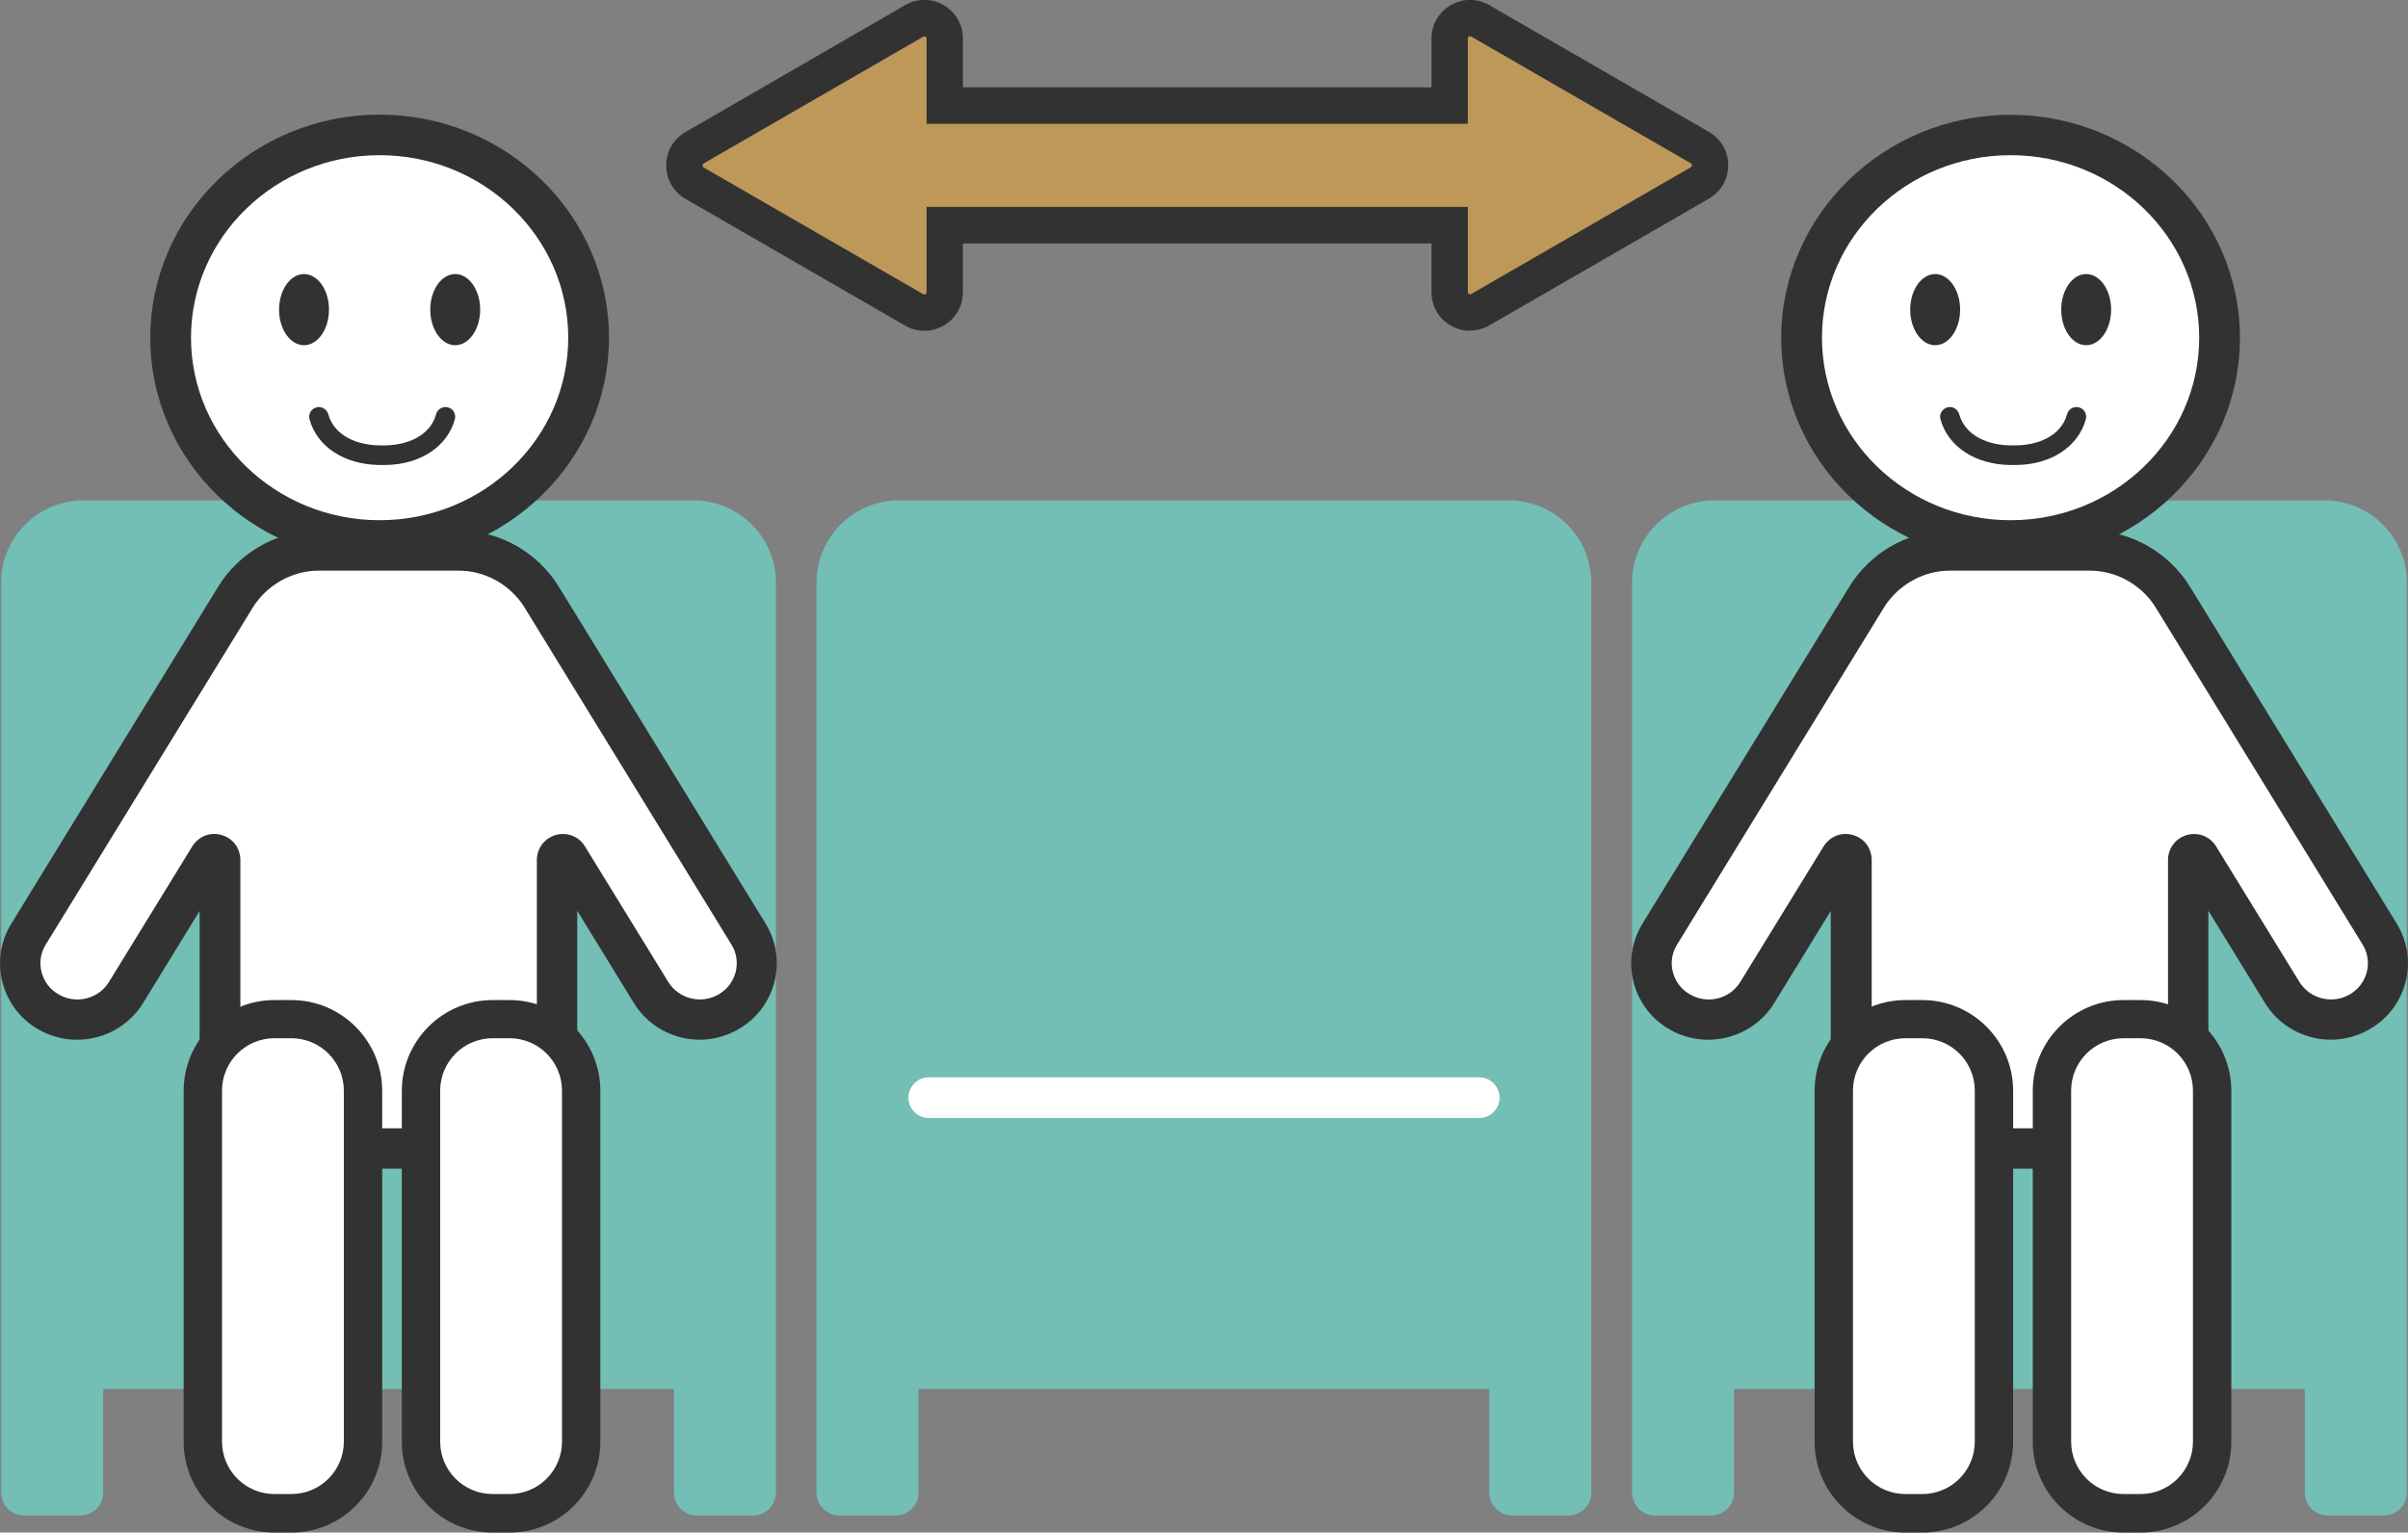
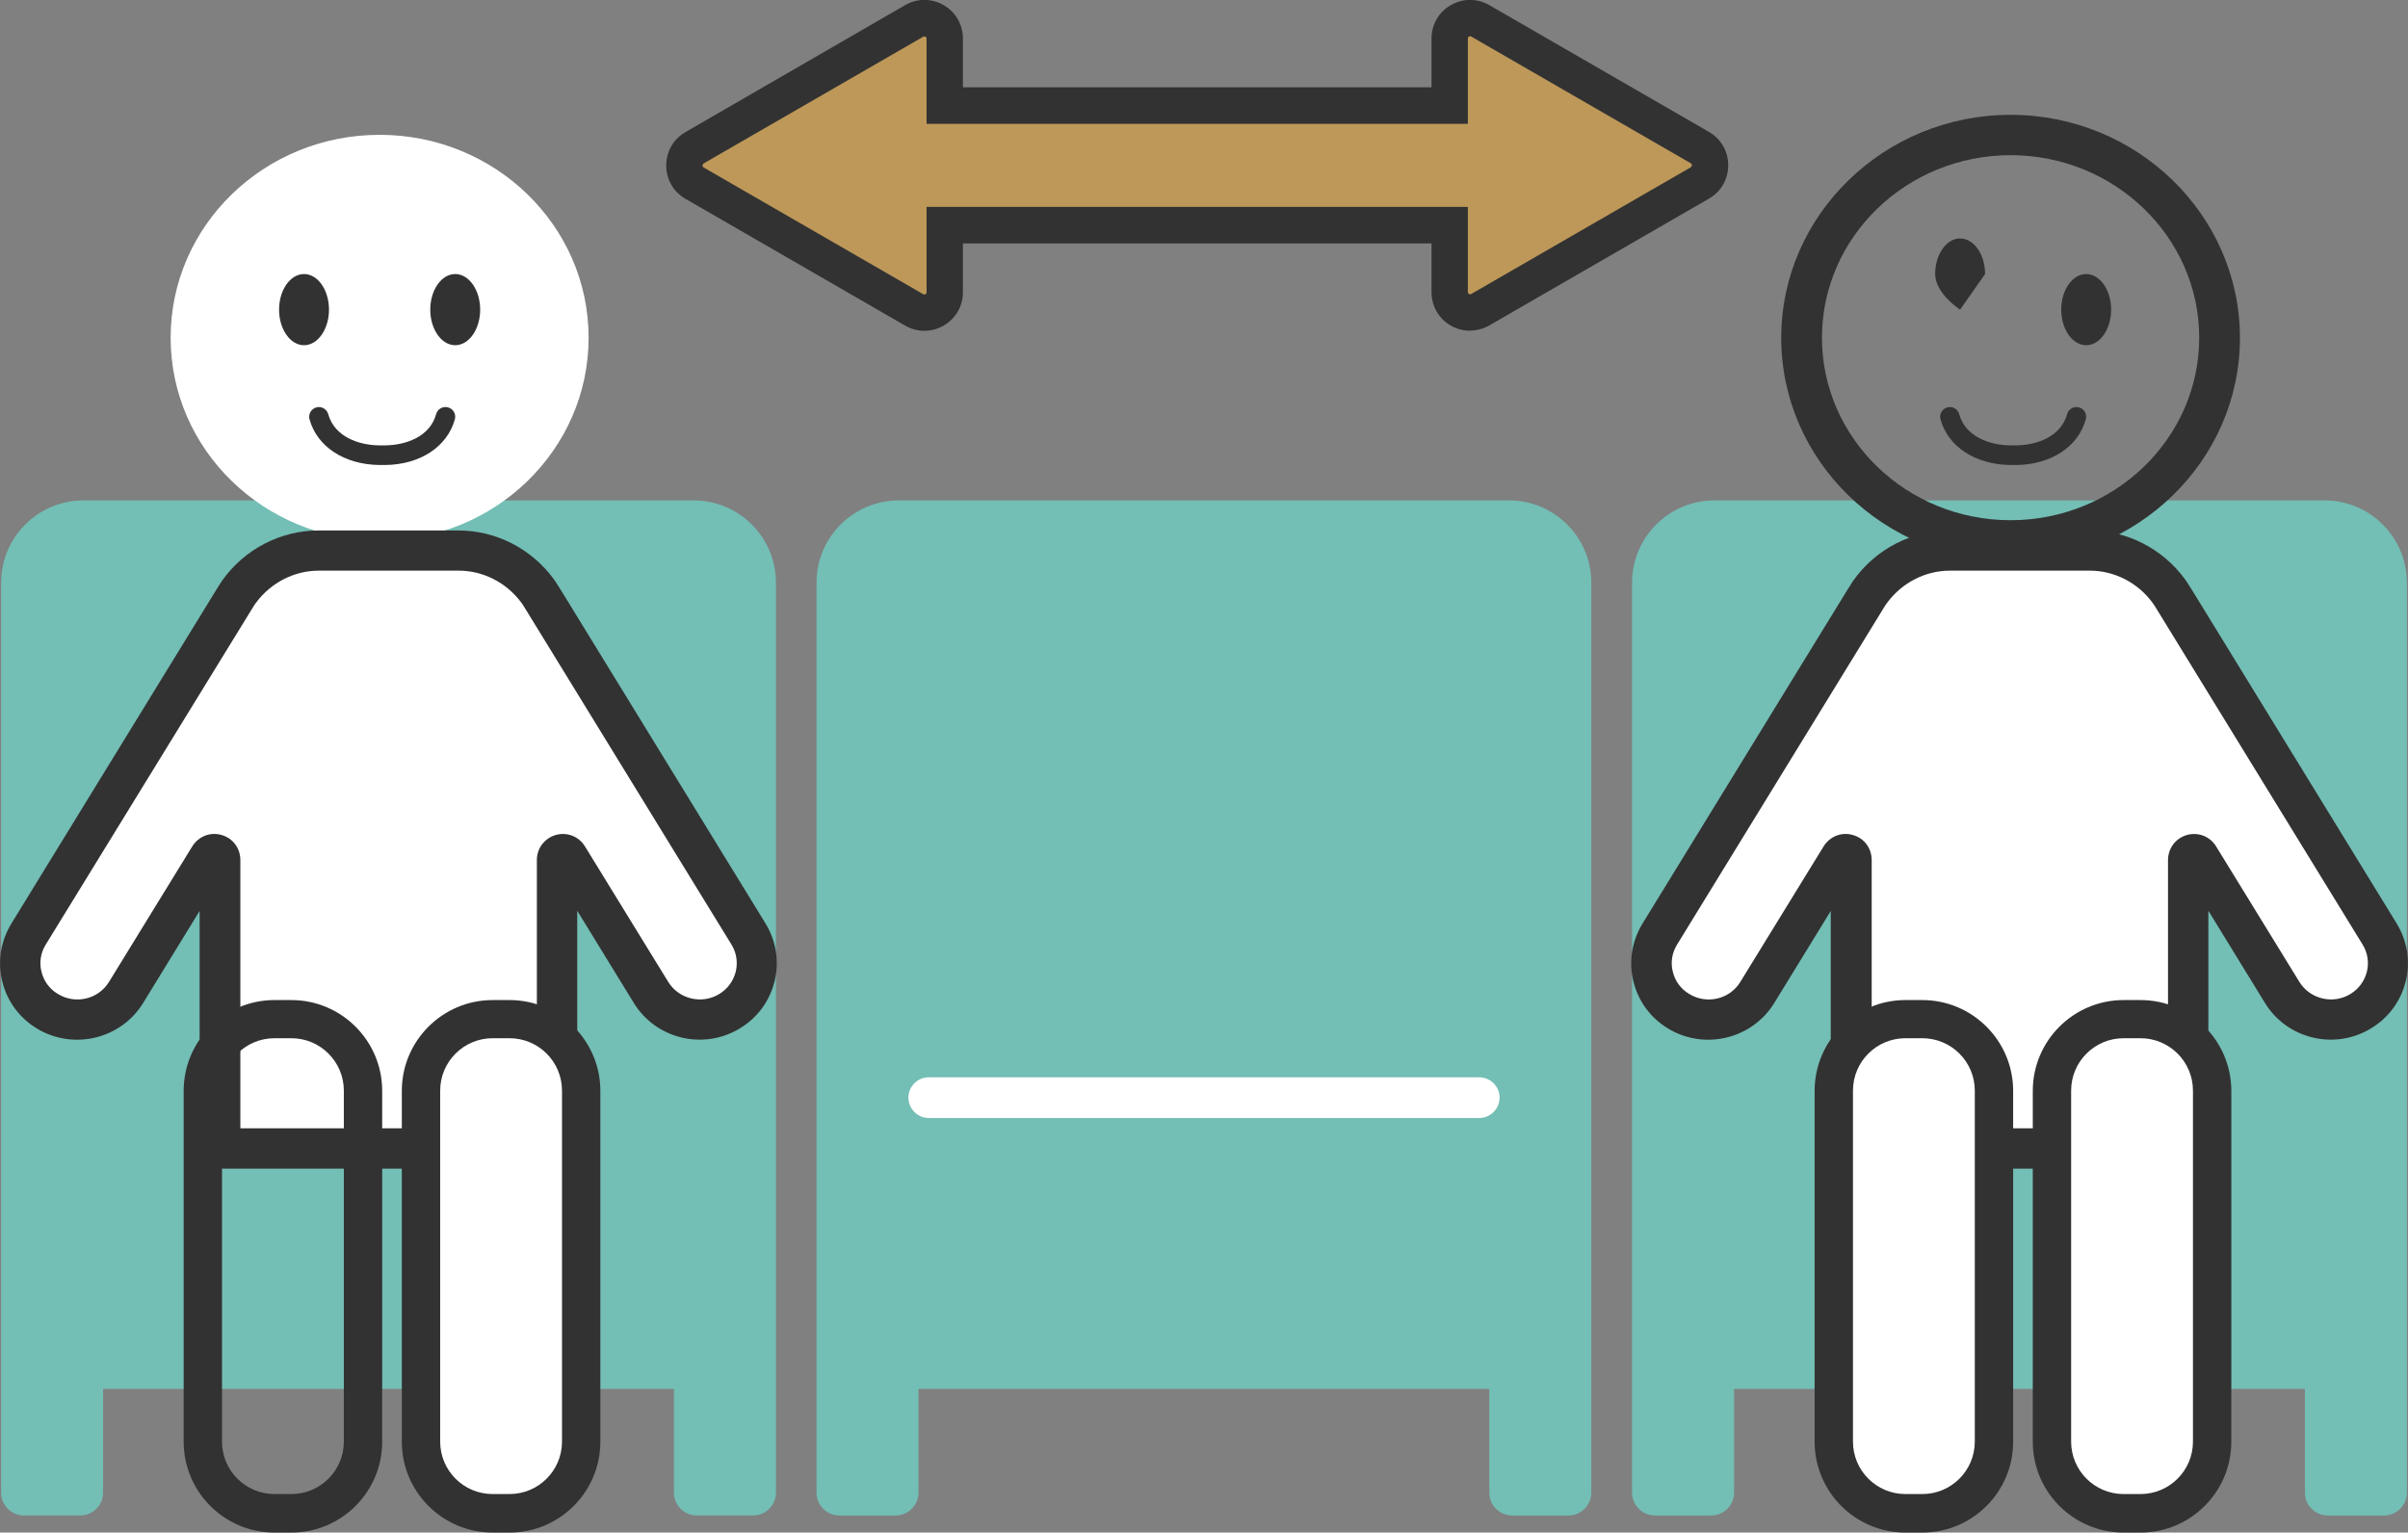
<svg xmlns="http://www.w3.org/2000/svg" id="_レイヤー_2" data-name="レイヤー 2" viewBox="0 0 131.24 83.55">
  <rect x="0" y="0" width="131.24" height="83.55" fill="#808080" stroke="none" />
  <defs>
    <style>
      .cls-1 {
        fill: #fff;
      }

      .cls-2 {
        fill: #323232;
      }

      .cls-3 {
        fill: #bd9859;
      }

      .cls-4 {
        fill: #73beb5;
      }
    </style>
  </defs>
  <g id="_レイヤー_1-2" data-name="レイヤー 1">
    <g>
      <g>
        <path class="cls-4" d="M37.8,27.28H4.55C2.07,27.28,.06,29.29,.06,31.77v49.6c0,.69,.56,1.25,1.25,1.25h3.06c.69,0,1.25-.56,1.25-1.25v-5.65h31.11v5.65c0,.69,.56,1.25,1.25,1.25h3.06c.69,0,1.25-.56,1.25-1.25V31.77c0-2.48-2.01-4.49-4.49-4.49Z" />
        <g>
          <g>
            <g>
              <ellipse class="cls-1" cx="20.69" cy="18.41" rx="11.39" ry="11.06" />
-               <path class="cls-2" d="M20.69,30.58c-6.89,0-12.5-5.46-12.5-12.16S13.8,6.25,20.69,6.25s12.5,5.46,12.5,12.16-5.61,12.16-12.5,12.16Zm0-22.12c-5.67,0-10.28,4.46-10.28,9.95s4.61,9.95,10.28,9.95,10.28-4.46,10.28-9.95-4.61-9.95-10.28-9.95Z" />
            </g>
            <g>
              <path class="cls-2" d="M26.17,16.88c0,1.07-.61,1.94-1.36,1.94s-1.36-.87-1.36-1.94,.61-1.94,1.36-1.94,1.36,.87,1.36,1.94Z" />
              <path class="cls-2" d="M17.93,16.88c0,1.07-.61,1.94-1.36,1.94s-1.36-.87-1.36-1.94,.61-1.94,1.36-1.94,1.36,.87,1.36,1.94Z" />
              <path class="cls-2" d="M24.42,22.21c-.28-.08-.58,.09-.65,.37-.34,1.23-1.65,1.69-2.78,1.7-.02,0-.04,0-.05,0-.04,0-.07,0-.11,0-.04,0-.07,0-.11,0-.02,0-.04,0-.05,0-1.12-.01-2.44-.47-2.78-1.7-.08-.28-.37-.45-.65-.37-.28,.08-.45,.37-.37,.65,.41,1.49,1.89,2.46,3.79,2.49,.02,0,.04,0,.06,0,.04,0,.08,0,.11,0,.04,0,.08,0,.11,0,.02,0,.04,0,.06,0,1.9-.02,3.38-1,3.79-2.49,.08-.28-.09-.58-.37-.65Z" />
            </g>
          </g>
          <g>
            <path class="cls-1" d="M2.58,55.14c1.47,.89,3.39,.43,4.29-1.02l4.54-7.39c.17-.27,.58-.15,.58,.17v15.72H30.36v-15.72c0-.32,.42-.44,.58-.17l4.53,7.39c.89,1.46,2.82,1.92,4.29,1.02,1.46-.89,1.91-2.77,1.03-4.21l-11.17-18.2c-.06-.1-.28-.43-.28-.44,0,0,0,0,0,0-.98-1.37-2.56-2.27-4.35-2.27h-7.63c-1.79,0-3.38,.89-4.35,2.27,0,0,0,0,0,0,0,.01-.23,.34-.28,.44L1.55,50.93c-.89,1.44-.43,3.33,1.03,4.21Z" />
            <path class="cls-2" d="M31.46,63.71H10.88v-14.05l-3.08,5.02c-1.21,1.97-3.81,2.59-5.79,1.39h0c-.96-.58-1.63-1.5-1.89-2.58-.26-1.08-.08-2.19,.5-3.14l11.17-18.2c.04-.07,.18-.28,.26-.41l.06-.09c1.21-1.71,3.18-2.73,5.25-2.73h7.63c2.04,0,3.97,.99,5.19,2.65l.11,.16c.08,.12,.23,.36,.28,.44l11.15,18.17c.58,.95,.76,2.06,.5,3.14-.26,1.08-.93,2-1.89,2.58-1.98,1.21-4.58,.59-5.79-1.39l-3.08-5.02v14.05Zm-18.37-2.2H29.26v-14.62c0-.64,.41-1.19,1.03-1.37,.61-.17,1.25,.07,1.59,.62l4.54,7.39c.58,.94,1.83,1.24,2.78,.66,.46-.28,.77-.71,.9-1.22,.12-.51,.04-1.03-.23-1.47l-11.17-18.2c-.05-.08-.14-.22-.2-.32l-.09-.13c-.81-1.09-2.07-1.74-3.41-1.74h-7.63c-1.33,0-2.6,.65-3.41,1.74l-.06,.08s-.17,.26-.22,.35L2.49,51.5c-.27,.44-.36,.97-.23,1.47,.12,.51,.44,.95,.9,1.22h0c.95,.58,2.2,.29,2.78-.66l4.54-7.39c.34-.54,.97-.8,1.59-.62,.62,.17,1.03,.72,1.03,1.37v14.62Z" />
          </g>
          <g>
            <g>
-               <rect class="cls-1" x="11.05" y="55.55" width="8.74" height="26.95" rx="3.91" ry="3.91" />
              <path class="cls-2" d="M15.88,83.55h-.92c-2.73,0-4.95-2.22-4.95-4.95v-19.13c0-2.73,2.22-4.95,4.95-4.95h.92c2.73,0,4.95,2.22,4.95,4.95v19.13c0,2.73-2.22,4.95-4.95,4.95Zm-.92-26.95c-1.58,0-2.86,1.28-2.86,2.86v19.13c0,1.58,1.28,2.86,2.86,2.86h.92c1.58,0,2.86-1.28,2.86-2.86v-19.13c0-1.58-1.28-2.86-2.86-2.86h-.92Z" />
            </g>
            <g>
              <rect class="cls-1" x="22.94" y="55.55" width="8.74" height="26.95" rx="3.91" ry="3.91" />
              <path class="cls-2" d="M27.77,83.55h-.92c-2.73,0-4.95-2.22-4.95-4.95v-19.13c0-2.73,2.22-4.95,4.95-4.95h.92c2.73,0,4.95,2.22,4.95,4.95v19.13c0,2.73-2.22,4.95-4.95,4.95Zm-.92-26.95c-1.58,0-2.86,1.28-2.86,2.86v19.13c0,1.58,1.28,2.86,2.86,2.86h.92c1.58,0,2.86-1.28,2.86-2.86v-19.13c0-1.58-1.28-2.86-2.86-2.86h-.92Z" />
            </g>
          </g>
        </g>
      </g>
      <g>
        <path class="cls-4" d="M126.69,27.28h-33.25c-2.48,0-4.49,2.01-4.49,4.49v49.6c0,.69,.56,1.25,1.25,1.25h3.06c.69,0,1.25-.56,1.25-1.25v-5.65h31.11v5.65c0,.69,.56,1.25,1.25,1.25h3.06c.69,0,1.25-.56,1.25-1.25V31.77c0-2.48-2.01-4.49-4.49-4.49Z" />
        <g>
          <g>
            <g>
-               <ellipse class="cls-1" cx="109.58" cy="18.41" rx="11.39" ry="11.06" />
              <path class="cls-2" d="M109.58,30.58c-6.89,0-12.5-5.46-12.5-12.16s5.61-12.16,12.5-12.16,12.5,5.46,12.5,12.16-5.61,12.16-12.5,12.16Zm0-22.12c-5.67,0-10.28,4.46-10.28,9.95s4.61,9.95,10.28,9.95,10.28-4.46,10.28-9.95-4.61-9.95-10.28-9.95Z" />
            </g>
            <g>
              <path class="cls-2" d="M115.06,16.88c0,1.07-.61,1.94-1.36,1.94s-1.36-.87-1.36-1.94,.61-1.94,1.36-1.94,1.36,.87,1.36,1.94Z" />
-               <path class="cls-2" d="M106.83,16.88c0,1.07-.61,1.94-1.36,1.94s-1.36-.87-1.36-1.94,.61-1.94,1.36-1.94,1.36,.87,1.36,1.94Z" />
+               <path class="cls-2" d="M106.83,16.88s-1.36-.87-1.36-1.94,.61-1.94,1.36-1.94,1.36,.87,1.36,1.94Z" />
              <path class="cls-2" d="M113.31,22.21c-.28-.08-.58,.09-.65,.37-.34,1.23-1.65,1.69-2.78,1.7-.02,0-.04,0-.05,0-.04,0-.07,0-.11,0-.04,0-.07,0-.11,0-.02,0-.04,0-.05,0-1.12-.01-2.44-.47-2.78-1.7-.08-.28-.37-.45-.65-.37-.28,.08-.45,.37-.37,.65,.41,1.49,1.89,2.46,3.79,2.49,.02,0,.04,0,.06,0,.04,0,.08,0,.11,0,.04,0,.08,0,.11,0,.02,0,.04,0,.06,0,1.9-.02,3.38-1,3.79-2.49,.08-.28-.09-.58-.37-.65Z" />
            </g>
          </g>
          <g>
            <path class="cls-1" d="M91.47,55.14c1.47,.89,3.39,.43,4.29-1.02l4.54-7.39c.17-.27,.58-.15,.58,.17v15.72h18.37v-15.72c0-.32,.42-.44,.58-.17l4.53,7.39c.89,1.46,2.82,1.92,4.29,1.02,1.46-.89,1.91-2.77,1.03-4.21l-11.17-18.2c-.06-.1-.28-.43-.28-.44,0,0,0,0,0,0-.98-1.37-2.56-2.27-4.35-2.27h-7.63c-1.79,0-3.38,.89-4.35,2.27,0,0,0,0,0,0,0,.01-.23,.34-.28,.44l-11.17,18.2c-.89,1.44-.43,3.33,1.03,4.21Z" />
            <path class="cls-2" d="M120.35,63.71h-20.57v-14.05l-3.08,5.02c-1.21,1.97-3.81,2.59-5.79,1.39h0c-.96-.58-1.63-1.5-1.89-2.58-.26-1.08-.08-2.19,.5-3.14l11.17-18.2c.04-.07,.18-.28,.26-.41l.06-.09c1.21-1.71,3.18-2.73,5.25-2.73h7.63c2.04,0,3.97,.99,5.19,2.65l.11,.16c.08,.12,.23,.36,.28,.44l11.15,18.17c.58,.95,.76,2.06,.5,3.14-.26,1.08-.93,2-1.89,2.58-1.98,1.21-4.58,.59-5.79-1.39l-3.08-5.02v14.05Zm-18.37-2.2h16.18v-14.62c0-.64,.41-1.19,1.03-1.37,.61-.17,1.25,.07,1.59,.62l4.54,7.39c.58,.94,1.83,1.24,2.78,.66,.46-.28,.77-.71,.9-1.22,.12-.51,.04-1.03-.23-1.47l-11.17-18.2c-.05-.08-.14-.22-.2-.32l-.09-.13c-.81-1.09-2.07-1.74-3.41-1.74h-7.63c-1.33,0-2.6,.65-3.41,1.74l-.06,.08s-.17,.26-.22,.35l-11.18,18.22c-.27,.44-.36,.97-.23,1.47,.12,.51,.44,.95,.9,1.22h0c.95,.58,2.2,.29,2.78-.66l4.54-7.39c.34-.54,.97-.8,1.59-.62,.62,.17,1.03,.72,1.03,1.37v14.62Z" />
          </g>
          <g>
            <g>
              <rect class="cls-1" x="99.94" y="55.55" width="8.74" height="26.95" rx="3.91" ry="3.91" />
              <path class="cls-2" d="M104.77,83.55h-.92c-2.73,0-4.95-2.22-4.95-4.95v-19.13c0-2.73,2.22-4.95,4.95-4.95h.92c2.73,0,4.95,2.22,4.95,4.95v19.13c0,2.73-2.22,4.95-4.95,4.95Zm-.92-26.95c-1.58,0-2.86,1.28-2.86,2.86v19.13c0,1.58,1.28,2.86,2.86,2.86h.92c1.58,0,2.86-1.28,2.86-2.86v-19.13c0-1.58-1.28-2.86-2.86-2.86h-.92Z" />
            </g>
            <g>
              <rect class="cls-1" x="111.83" y="55.55" width="8.74" height="26.95" rx="3.91" ry="3.91" />
              <path class="cls-2" d="M116.66,83.55h-.92c-2.73,0-4.95-2.22-4.95-4.95v-19.13c0-2.73,2.22-4.95,4.95-4.95h.92c2.73,0,4.95,2.22,4.95,4.95v19.13c0,2.73-2.22,4.95-4.95,4.95Zm-.92-26.95c-1.58,0-2.86,1.28-2.86,2.86v19.13c0,1.58,1.28,2.86,2.86,2.86h.92c1.58,0,2.86-1.28,2.86-2.86v-19.13c0-1.58-1.28-2.86-2.86-2.86h-.92Z" />
            </g>
          </g>
        </g>
      </g>
      <g>
        <path class="cls-4" d="M82.24,27.28H48.99c-2.48,0-4.49,2.01-4.49,4.49v49.6c0,.69,.56,1.25,1.25,1.25h3.06c.69,0,1.25-.56,1.25-1.25v-5.65h31.11v5.65c0,.69,.56,1.25,1.25,1.25h3.06c.69,0,1.25-.56,1.25-1.25V31.77c0-2.48-2.01-4.49-4.49-4.49Z" />
        <path class="cls-1" d="M80.62,60.95h-30c-.61,0-1.11-.5-1.11-1.11s.5-1.11,1.11-1.11h30c.61,0,1.11,.5,1.11,1.11s-.5,1.11-1.11,1.11Z" />
      </g>
      <g>
        <path class="cls-3" d="M92.64,8.05l-11.97-6.91c-.74-.43-1.67,.11-1.67,.96v3.65h-27.52V2.1c0-.86-.93-1.39-1.67-.96l-11.97,6.91c-.74,.43-.74,1.5,0,1.92l11.97,6.91c.74,.43,1.67-.11,1.67-.96v-3.65h27.52v3.65c0,.86,.93,1.39,1.67,.96l11.97-6.91c.74-.43,.74-1.5,0-1.92Z" />
        <path class="cls-2" d="M80.12,18.03c-.36,0-.72-.09-1.05-.28-.66-.38-1.05-1.06-1.05-1.82v-2.66h-25.54v2.66c0,.76-.39,1.44-1.05,1.82-.66,.38-1.44,.38-2.1,0l-11.97-6.91c-.66-.38-1.05-1.06-1.05-1.82s.39-1.44,1.05-1.82L49.33,.28c.66-.38,1.44-.38,2.1,0,.66,.38,1.05,1.06,1.05,1.82v2.66h25.54V2.1c0-.76,.39-1.44,1.05-1.82,.66-.38,1.44-.38,2.1,0l11.97,6.91c.66,.38,1.05,1.06,1.05,1.82s-.39,1.44-1.05,1.82l-11.97,6.91c-.33,.19-.69,.28-1.05,.28Zm-29.62-6.75h29.5v4.64s0,.07,.06,.11c.06,.04,.11,0,.12,0l11.97-6.91s.06-.04,.06-.11-.04-.09-.06-.11l-11.97-6.91s-.06-.03-.12,0c-.06,.04-.06,.09-.06,.1V6.75h-29.5V2.1s0-.07-.06-.1c-.06-.03-.11,0-.12,0l-11.97,6.91s-.06,.04-.06,.11,.04,.1,.06,.11l11.97,6.91s.06,.03,.12,0c.06-.04,.06-.09,.06-.11v-4.64Z" />
      </g>
    </g>
  </g>
</svg>